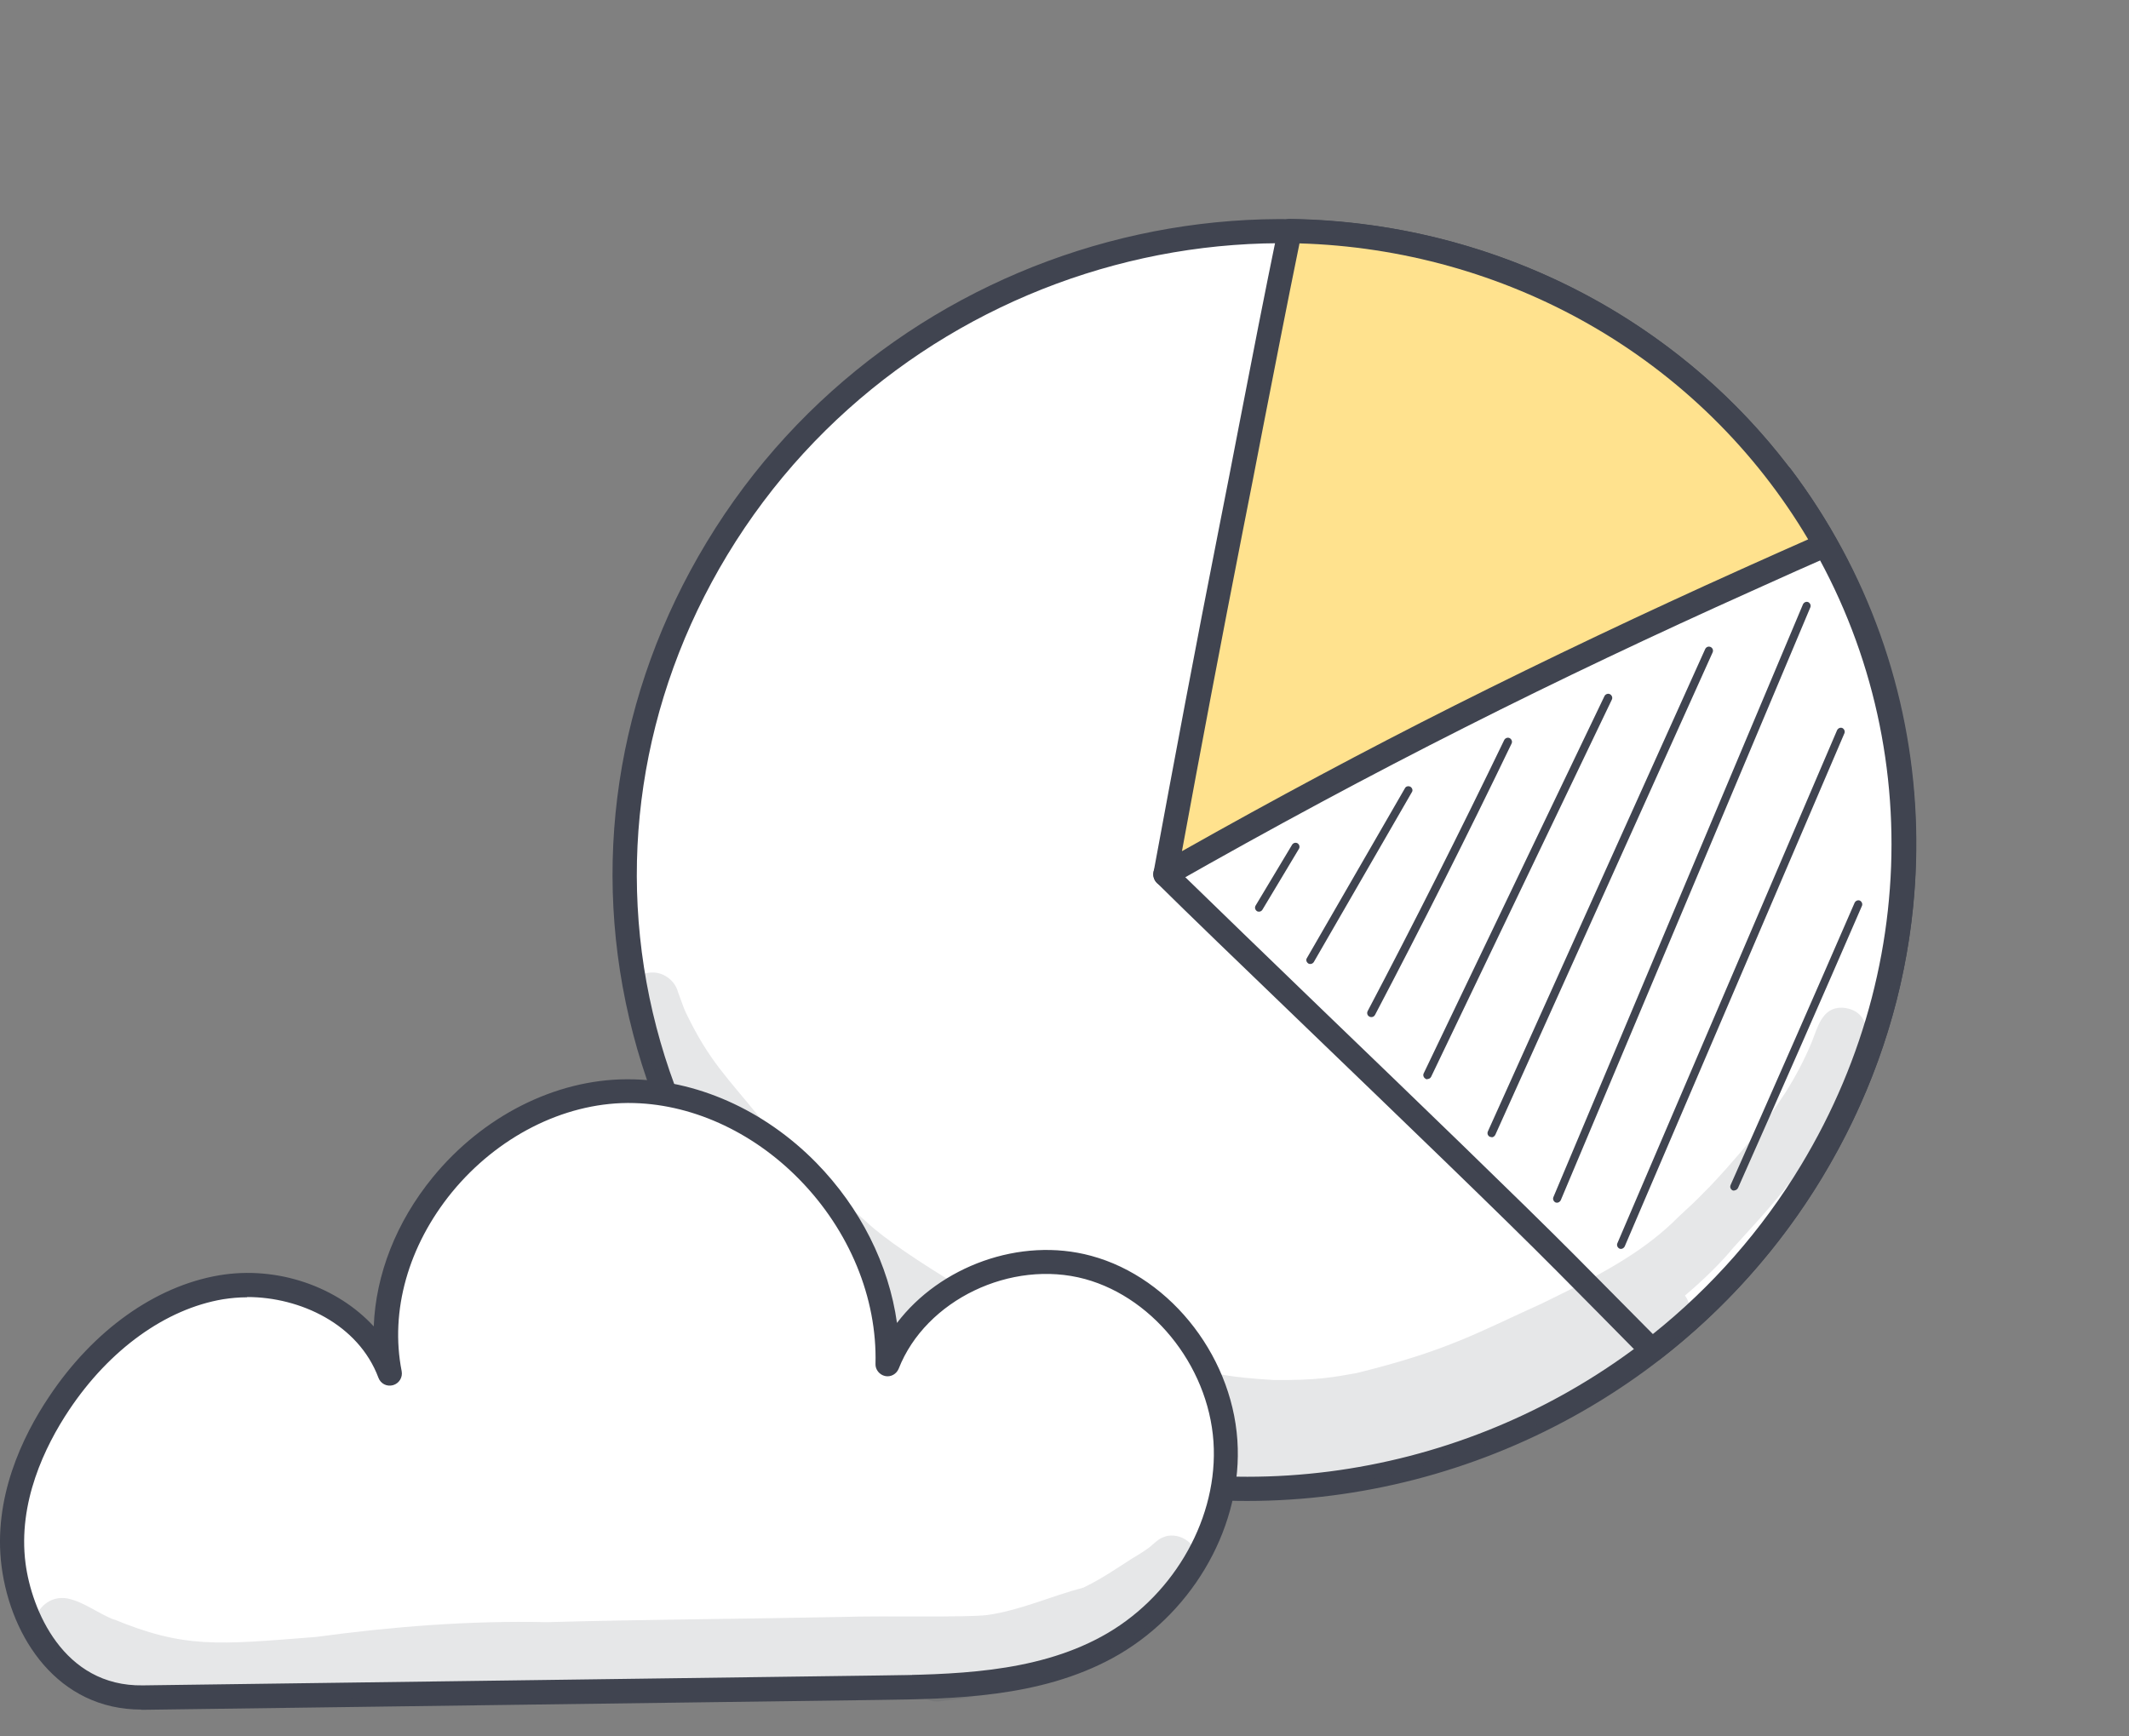
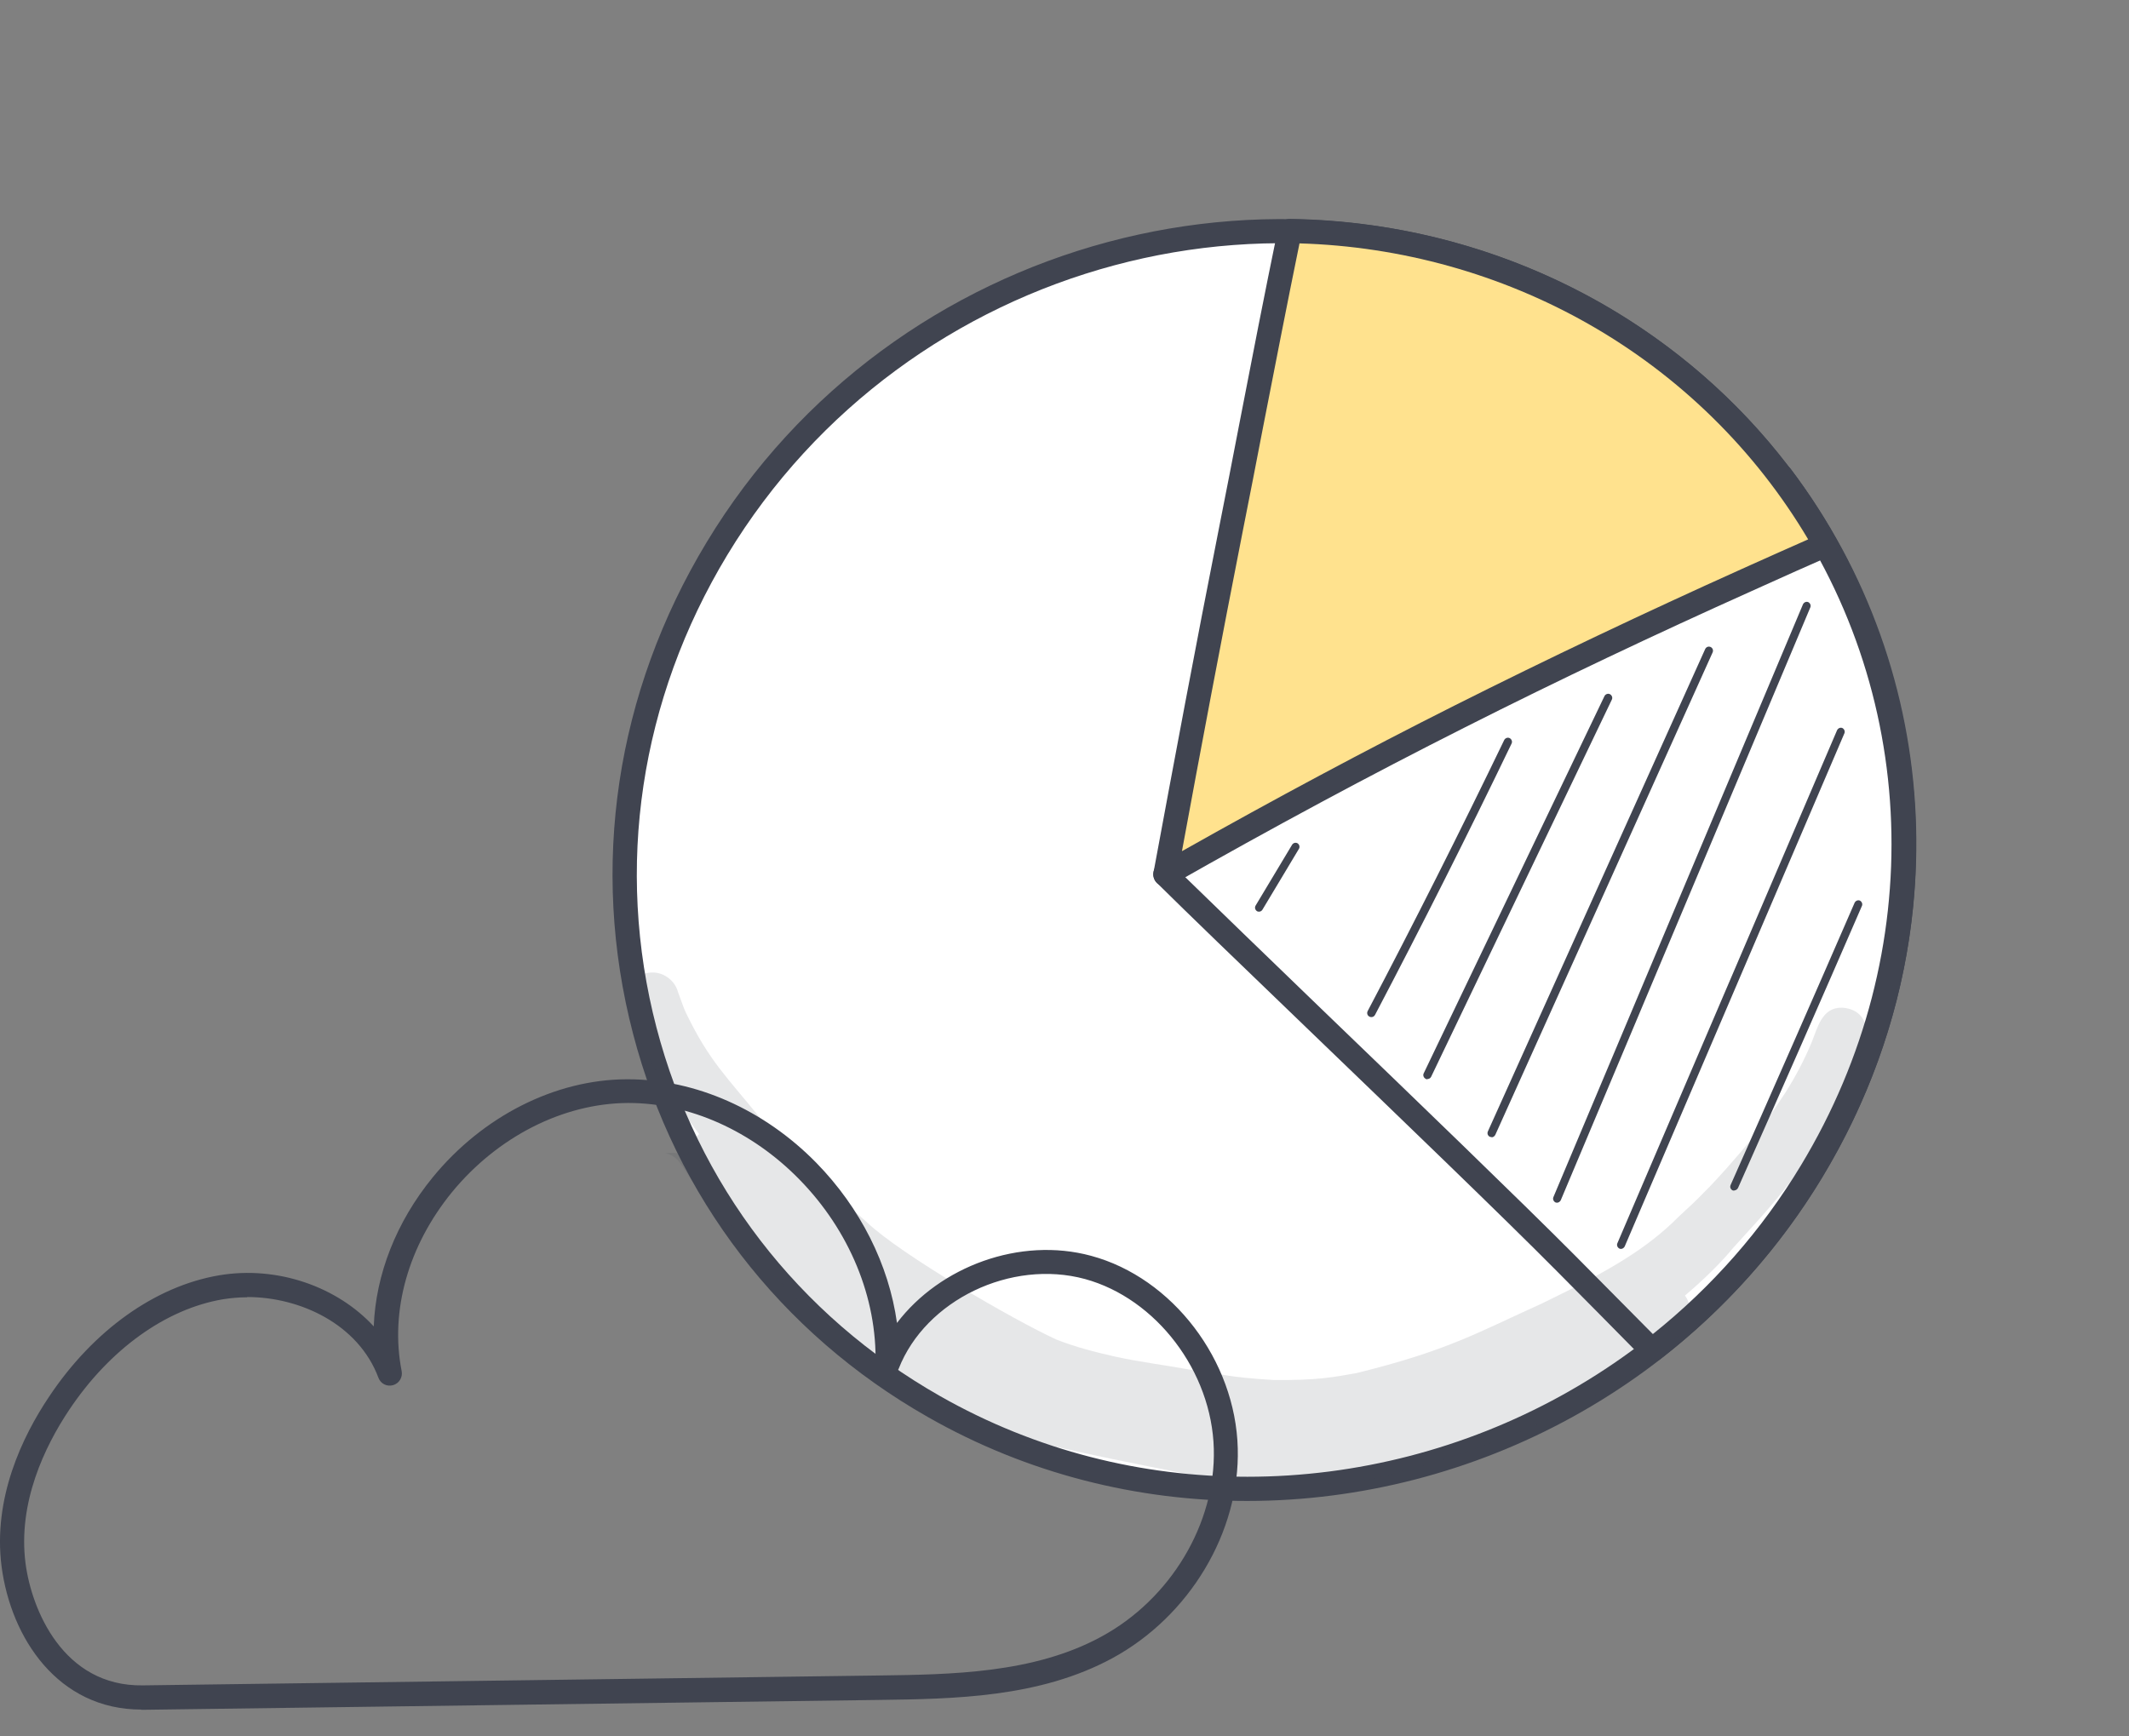
<svg xmlns="http://www.w3.org/2000/svg" width="76" height="62" viewBox="0 0 76 62" fill="none">
  <rect x="0" y="0" width="76" height="62" fill="#808080" stroke="none" />
  <path d="M55.833 50.273C66.971 44.188 71.212 30.493 65.307 19.684C59.401 8.875 45.585 5.046 34.447 11.131C23.309 17.216 19.068 30.911 24.973 41.72C30.878 52.529 44.695 56.358 55.833 50.273Z" fill="white" />
  <path d="M44.52 53.593C40.623 53.593 36.692 52.632 33.122 50.596C27.851 47.599 24.113 42.733 22.597 36.906C21.046 30.956 21.98 24.733 25.224 19.364C31.844 8.407 46.168 4.573 57.143 10.822C62.414 13.82 66.151 18.686 67.668 24.512C69.219 30.462 68.285 36.686 65.041 42.054C60.572 49.441 52.603 53.593 44.52 53.593ZM25.964 19.814C22.844 24.979 21.945 30.974 23.434 36.686C24.898 42.292 28.485 46.964 33.554 49.846C36.992 51.803 40.773 52.729 44.529 52.729C52.321 52.729 59.999 48.727 64.309 41.604C67.43 36.439 68.329 30.445 66.839 24.733C65.376 19.126 61.788 14.454 56.719 11.572C46.15 5.551 32.355 9.253 25.964 19.814Z" fill="#404450" />
  <path d="M63.578 17.011C60.616 18.783 57.646 20.555 54.702 22.353C50.259 25.059 45.94 28.338 41.611 31.221C44.106 33.689 52.683 41.852 55.909 45.105C56.932 46.136 57.963 47.176 58.986 48.216C61.207 46.497 63.155 44.355 64.68 41.825C69.581 33.724 68.832 23.966 63.578 17.011Z" fill="white" />
  <path d="M58.977 48.648C58.862 48.648 58.756 48.604 58.668 48.516C57.645 47.475 56.623 46.444 55.592 45.404C53.688 43.482 49.932 39.868 46.618 36.677C44.309 34.456 42.316 32.534 41.294 31.52C41.206 31.432 41.153 31.3 41.17 31.168C41.188 31.036 41.25 30.921 41.364 30.851C42.995 29.766 44.652 28.603 46.257 27.474C48.928 25.597 51.687 23.666 54.472 21.965C57.452 20.149 60.458 18.36 63.358 16.623C63.543 16.509 63.789 16.561 63.922 16.738C69.466 24.072 69.907 34.006 65.05 42.037C63.534 44.549 61.577 46.735 59.25 48.542C59.17 48.604 59.082 48.63 58.985 48.63L58.977 48.648ZM42.281 31.291C43.374 32.358 45.172 34.094 47.217 36.069C50.532 39.26 54.287 42.883 56.2 44.805C57.134 45.748 58.069 46.691 59.003 47.634C61.119 45.942 62.899 43.914 64.292 41.605C68.893 33.989 68.55 24.601 63.446 17.584C60.651 19.25 57.769 20.978 54.904 22.723C52.145 24.407 49.395 26.328 46.741 28.197C45.278 29.229 43.771 30.286 42.272 31.291H42.281Z" fill="#404450" />
  <path d="M41.602 31.221C45.057 29.255 48.548 27.369 52.1 25.579C55.485 23.878 58.897 22.256 62.352 20.704C63.286 20.29 64.221 19.867 65.164 19.453C63.295 16.121 60.518 13.238 56.931 11.193C53.511 9.245 49.764 8.302 46.035 8.249C45.304 11.793 44.643 15.345 43.938 18.889C43.127 22.996 42.36 27.104 41.602 31.221Z" fill="#FFE28E" />
  <path d="M41.602 31.652C41.514 31.652 41.426 31.626 41.355 31.573C41.214 31.476 41.152 31.309 41.179 31.141C41.902 27.236 42.686 23.04 43.524 18.809C43.77 17.575 44.008 16.341 44.246 15.107C44.687 12.824 45.146 10.47 45.622 8.161C45.666 7.958 45.842 7.817 46.045 7.817C49.95 7.87 53.784 8.91 57.143 10.814C60.669 12.824 63.578 15.733 65.543 19.241C65.605 19.347 65.614 19.47 65.579 19.594C65.543 19.708 65.455 19.805 65.341 19.849C64.521 20.211 63.701 20.572 62.89 20.942L62.537 21.101C59.1 22.644 55.653 24.274 52.303 25.967C48.91 27.677 45.384 29.572 41.822 31.6C41.752 31.635 41.681 31.652 41.611 31.652H41.602ZM46.389 8.69C45.939 10.884 45.507 13.115 45.084 15.274C44.846 16.508 44.608 17.742 44.361 18.977C43.594 22.882 42.862 26.751 42.193 30.392C45.489 28.532 48.751 26.787 51.907 25.2C55.274 23.508 58.729 21.868 62.176 20.317L62.529 20.158C63.199 19.858 63.868 19.558 64.547 19.259C62.661 16.076 59.964 13.423 56.711 11.572C53.581 9.791 50.02 8.795 46.38 8.69H46.389Z" fill="#404450" />
  <path d="M44.943 32.552C44.943 32.552 44.89 32.552 44.872 32.534C44.802 32.49 44.784 32.402 44.819 32.34L46.124 30.163C46.168 30.092 46.256 30.075 46.318 30.11C46.388 30.154 46.406 30.242 46.371 30.304L45.066 32.481C45.04 32.525 44.996 32.552 44.943 32.552Z" fill="#404450" />
-   <path d="M46.777 34.42C46.777 34.42 46.724 34.42 46.706 34.403C46.636 34.359 46.609 34.271 46.653 34.209L50.153 28.144C50.188 28.074 50.276 28.056 50.347 28.091C50.417 28.135 50.444 28.224 50.4 28.285L46.9 34.35C46.874 34.394 46.821 34.42 46.777 34.42Z" fill="#404450" />
  <path d="M48.953 36.316C48.953 36.316 48.909 36.316 48.883 36.298C48.812 36.263 48.786 36.175 48.821 36.104C50.496 32.922 52.136 29.66 53.696 26.425C53.731 26.355 53.819 26.319 53.89 26.355C53.96 26.39 53.996 26.478 53.96 26.549C52.4 29.793 50.761 33.045 49.086 36.236C49.059 36.289 49.006 36.316 48.962 36.316H48.953Z" fill="#404450" />
  <path d="M50.955 38.537C50.955 38.537 50.911 38.537 50.893 38.52C50.822 38.484 50.787 38.396 50.822 38.326L57.275 24.856C57.31 24.786 57.398 24.75 57.469 24.786C57.539 24.821 57.575 24.909 57.539 24.98L51.087 38.449C51.06 38.502 51.008 38.528 50.955 38.528V38.537Z" fill="#404450" />
  <path d="M53.247 40.6C53.247 40.6 53.203 40.6 53.185 40.591C53.114 40.556 53.079 40.477 53.114 40.397L60.872 23.173C60.907 23.102 60.986 23.067 61.066 23.102C61.136 23.137 61.171 23.217 61.136 23.296L53.379 40.52C53.352 40.573 53.3 40.609 53.247 40.609V40.6Z" fill="#404450" />
  <path d="M55.582 42.944C55.582 42.944 55.547 42.944 55.529 42.935C55.459 42.9 55.424 42.821 55.45 42.75L64.362 21.577C64.397 21.506 64.477 21.471 64.547 21.498C64.618 21.533 64.653 21.612 64.626 21.683L55.715 42.856C55.688 42.909 55.635 42.944 55.582 42.944Z" fill="#404450" />
  <path d="M57.866 44.593C57.866 44.593 57.83 44.593 57.813 44.584C57.742 44.549 57.707 44.469 57.733 44.399L65.579 26.073C65.614 26.002 65.693 25.967 65.764 25.993C65.834 26.028 65.87 26.108 65.843 26.178L57.998 44.505C57.971 44.557 57.919 44.593 57.866 44.593Z" fill="#404450" />
  <path d="M61.912 42.512C61.912 42.512 61.876 42.512 61.85 42.504C61.779 42.468 61.744 42.389 61.779 42.31C63.26 38.977 64.75 35.584 66.205 32.234C66.24 32.164 66.319 32.128 66.39 32.155C66.46 32.19 66.496 32.269 66.469 32.34C65.014 35.698 63.525 39.083 62.044 42.415C62.017 42.468 61.965 42.504 61.912 42.504V42.512Z" fill="#404450" />
  <g opacity="0.13">
    <path d="M65.755 35.981C65.032 35.963 64.882 36.704 64.662 37.241C64.406 37.849 64.098 38.44 63.745 38.995C63.137 39.903 63.111 40.009 62.52 40.67C62.608 40.582 61.859 41.499 61.048 42.354C60.299 43.121 60.431 42.962 59.92 43.447C58.809 44.566 57.487 45.36 55.045 46.541C52.762 47.572 51.686 48.225 48.425 49.027C47.587 49.177 47.006 49.291 45.454 49.274C43.762 49.168 43.779 49.08 42.404 48.895H42.422C41.549 48.736 40.668 48.63 39.795 48.436C39.09 48.278 38.376 48.093 37.706 47.828C36.154 47.114 32.161 44.796 30.954 43.65C30.037 42.821 29.085 42.028 28.23 41.146C27.507 40.432 27.965 40.75 27.216 39.992C27.198 39.974 27.181 39.974 27.163 39.956C25.964 38.467 25.33 37.911 24.492 36.175C24.378 35.919 24.431 36.042 24.201 35.417C24.14 35.179 23.972 34.976 23.761 34.852C23.241 34.535 22.518 34.835 22.368 35.417C22.253 35.822 22.474 36.219 22.606 36.589C22.95 37.453 23.426 38.255 23.928 39.039C24.254 39.542 24.598 40.018 24.959 40.494C24.721 40.688 24.563 40.97 24.554 41.296C24.483 41.261 24.404 41.234 24.316 41.208C24.131 41.155 23.937 41.146 23.752 41.182C23.963 41.217 24.157 41.349 24.29 41.543C24.457 41.799 24.633 42.045 24.81 42.301C24.968 42.363 25.118 42.477 25.224 42.636C25.48 43.006 25.753 43.368 26.035 43.72C26 43.659 25.964 43.588 25.92 43.526C26.282 43.958 26.652 44.399 27.031 44.822C27.075 44.901 27.128 44.981 27.181 45.069C27.481 45.395 27.78 45.712 28.098 46.03C29.887 47.81 31.906 49.274 34.03 50.614C34.585 50.807 35.141 50.984 35.705 51.142C37.459 51.645 39.248 52.006 41.047 52.368C42.246 52.606 43.453 52.853 44.67 53.002C44.687 53.002 44.705 53.002 44.714 53.002C46.089 52.967 47.473 53.047 48.83 52.835C50.144 52.535 51.448 52.156 52.727 51.698C53.255 51.486 53.776 51.275 54.313 51.09C54.781 50.896 55.248 50.693 55.706 50.481C57.063 49.82 58.377 49.036 59.523 48.04C59.779 47.793 60.14 47.599 60.255 47.255C60.413 46.938 60.352 46.541 60.149 46.259C60.836 45.677 61.427 45.095 61.877 44.549C62.194 44.188 63.199 43.139 63.948 42.151C64.477 41.384 64.953 40.582 65.438 39.78C65.843 39.057 66.178 38.29 66.469 37.514C66.822 36.845 66.619 36.034 65.764 35.981H65.755Z" fill="#404450" />
  </g>
-   <path d="M5.108 60.61C13.862 60.495 22.615 60.38 31.368 60.257C34.154 60.222 37.071 60.151 39.513 58.82C42.061 57.436 43.841 54.615 43.762 51.715C43.683 48.815 41.646 46.012 38.843 45.245C36.04 44.487 32.743 46.003 31.685 48.709C31.826 43.694 27.401 38.916 22.386 38.951C17.37 38.987 12.945 44.126 13.906 49.044C13.051 46.761 10.3 45.554 7.894 45.95C5.487 46.356 3.46 48.066 2.102 50.102C0.974 51.804 0.216 53.849 0.481 55.876C0.745 57.904 2.12 60.645 5.1 60.601L5.108 60.61Z" fill="white" />
  <path d="M5.047 61.042C2.067 61.042 0.392 58.485 0.057 55.938C-0.26 53.496 0.798 51.292 1.75 49.873C3.328 47.502 5.54 45.924 7.823 45.536C9.913 45.184 12.046 45.95 13.342 47.361C13.412 45.51 14.144 43.632 15.448 42.037C17.229 39.859 19.812 38.546 22.368 38.537C22.386 38.537 22.403 38.537 22.421 38.537C24.836 38.537 27.278 39.621 29.138 41.517C30.716 43.13 31.73 45.157 32.02 47.237C33.554 45.219 36.41 44.152 38.949 44.84C41.858 45.624 44.106 48.577 44.185 51.715C44.264 54.704 42.466 57.71 39.707 59.208C37.107 60.618 34.057 60.663 31.359 60.698L5.1 61.05C5.1 61.05 5.056 61.05 5.029 61.05L5.047 61.042ZM8.819 46.321C8.529 46.321 8.247 46.347 7.964 46.391C5.919 46.735 3.91 48.181 2.464 50.349C1.6 51.645 0.63 53.655 0.912 55.823C1.124 57.454 2.244 60.222 5.1 60.178L31.359 59.825C33.951 59.79 36.895 59.755 39.31 58.441C41.787 57.101 43.401 54.404 43.33 51.733C43.26 48.974 41.276 46.365 38.729 45.668C36.093 44.954 33.043 46.418 32.082 48.868C32.003 49.062 31.8 49.177 31.597 49.133C31.395 49.089 31.245 48.904 31.253 48.701C31.315 46.347 30.328 43.941 28.53 42.107C26.837 40.379 24.616 39.383 22.439 39.383C22.421 39.383 22.403 39.383 22.395 39.383C20.094 39.401 17.758 40.591 16.136 42.566C14.576 44.478 13.915 46.806 14.338 48.956C14.382 49.177 14.249 49.397 14.029 49.459C13.809 49.52 13.588 49.406 13.509 49.194C12.795 47.282 10.715 46.312 8.828 46.312L8.819 46.321Z" fill="#404450" />
  <g opacity="0.13">
-     <path d="M41.611 54.862C41.373 54.915 41.215 55.1 41.03 55.25C40.818 55.409 40.589 55.541 40.36 55.682C39.84 56.017 39.337 56.361 38.782 56.634C38.729 56.661 38.694 56.678 38.676 56.687C37.53 56.987 36.428 57.498 35.247 57.666C34.436 57.763 31.624 57.683 29.993 57.736C26.503 57.807 23.012 57.824 19.521 57.921C16.762 57.86 14.003 58.08 11.271 58.45C7.753 58.724 6.59 58.873 3.989 57.789C4.016 57.798 4.06 57.816 4.104 57.842C3.522 57.63 3.011 57.199 2.411 57.075C1.274 56.872 0.701 58.503 1.715 59.085C3.108 59.808 4.571 60.469 6.114 60.777C9.666 61.35 13.201 60.301 16.771 60.407C18.023 60.381 19.266 60.478 20.517 60.442C22.201 60.381 23.885 60.257 25.568 60.231C28.081 60.178 30.699 60.01 32.559 59.781C32.532 60.319 33.017 60.874 33.643 60.733C35.661 60.531 37.636 59.896 39.417 58.935C39.831 58.724 40.228 58.494 40.633 58.265C40.862 58.115 41.153 58.027 41.303 57.798C41.462 57.604 41.523 57.384 41.506 57.181C41.779 56.996 42.052 56.811 42.299 56.59C42.555 56.379 42.775 56.097 42.758 55.753C42.766 55.153 42.158 54.695 41.585 54.862H41.611Z" fill="#404450" />
-   </g>
+     </g>
</svg>